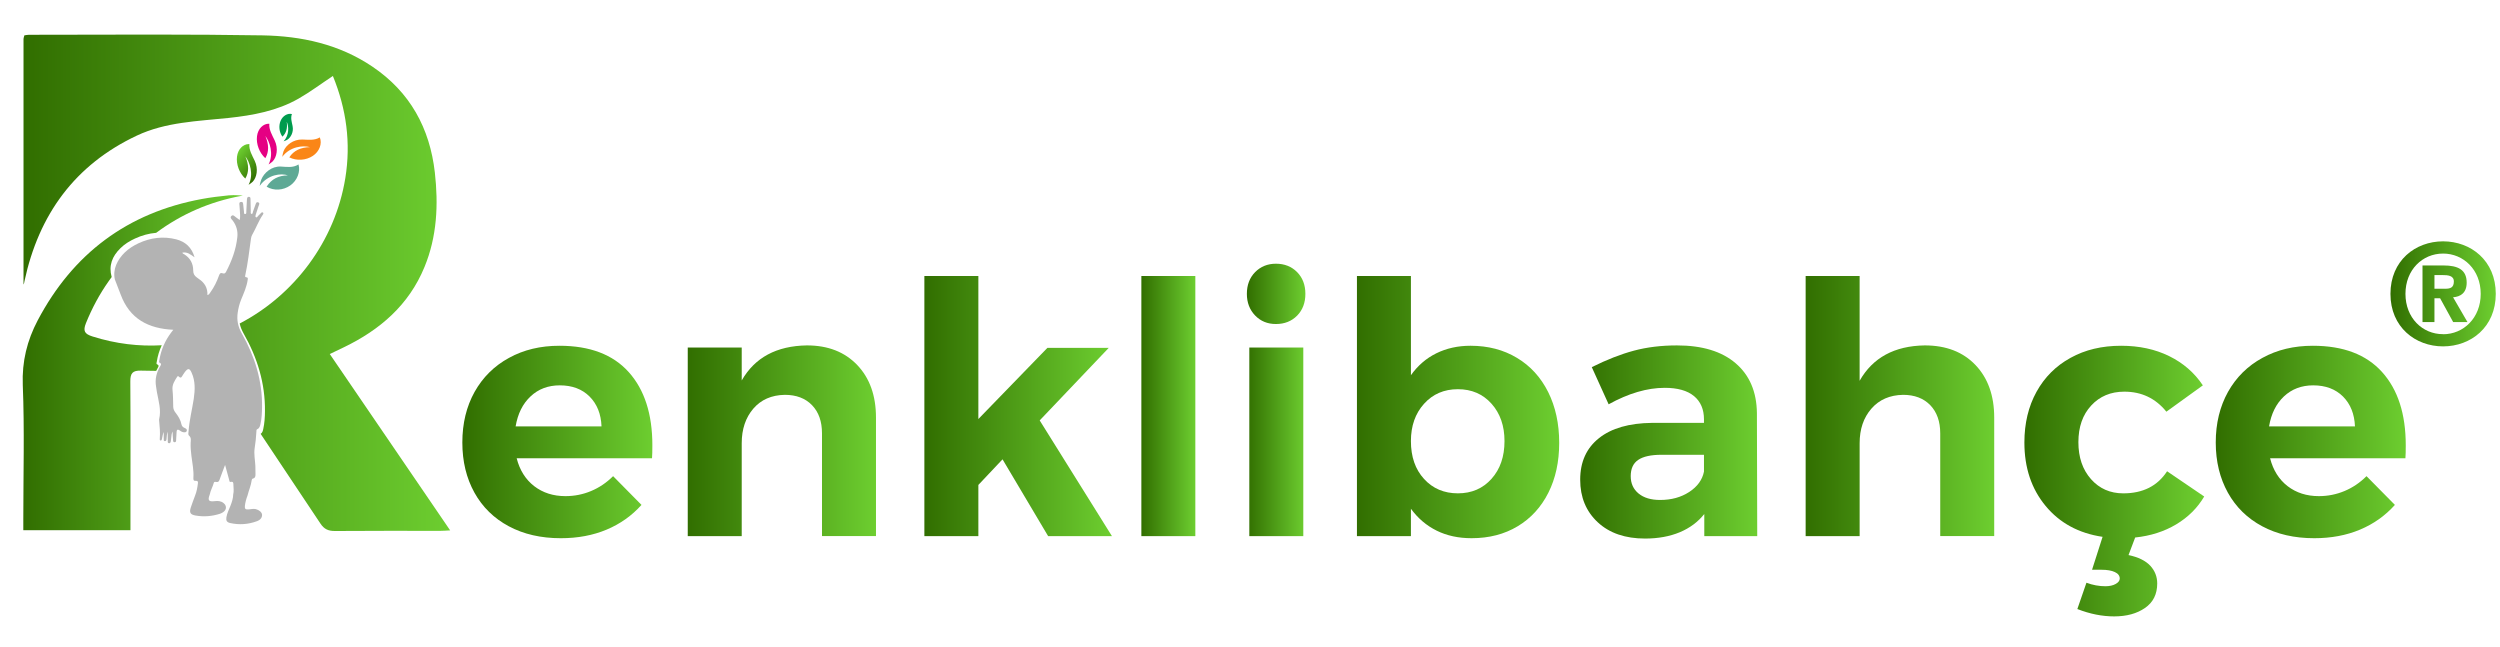
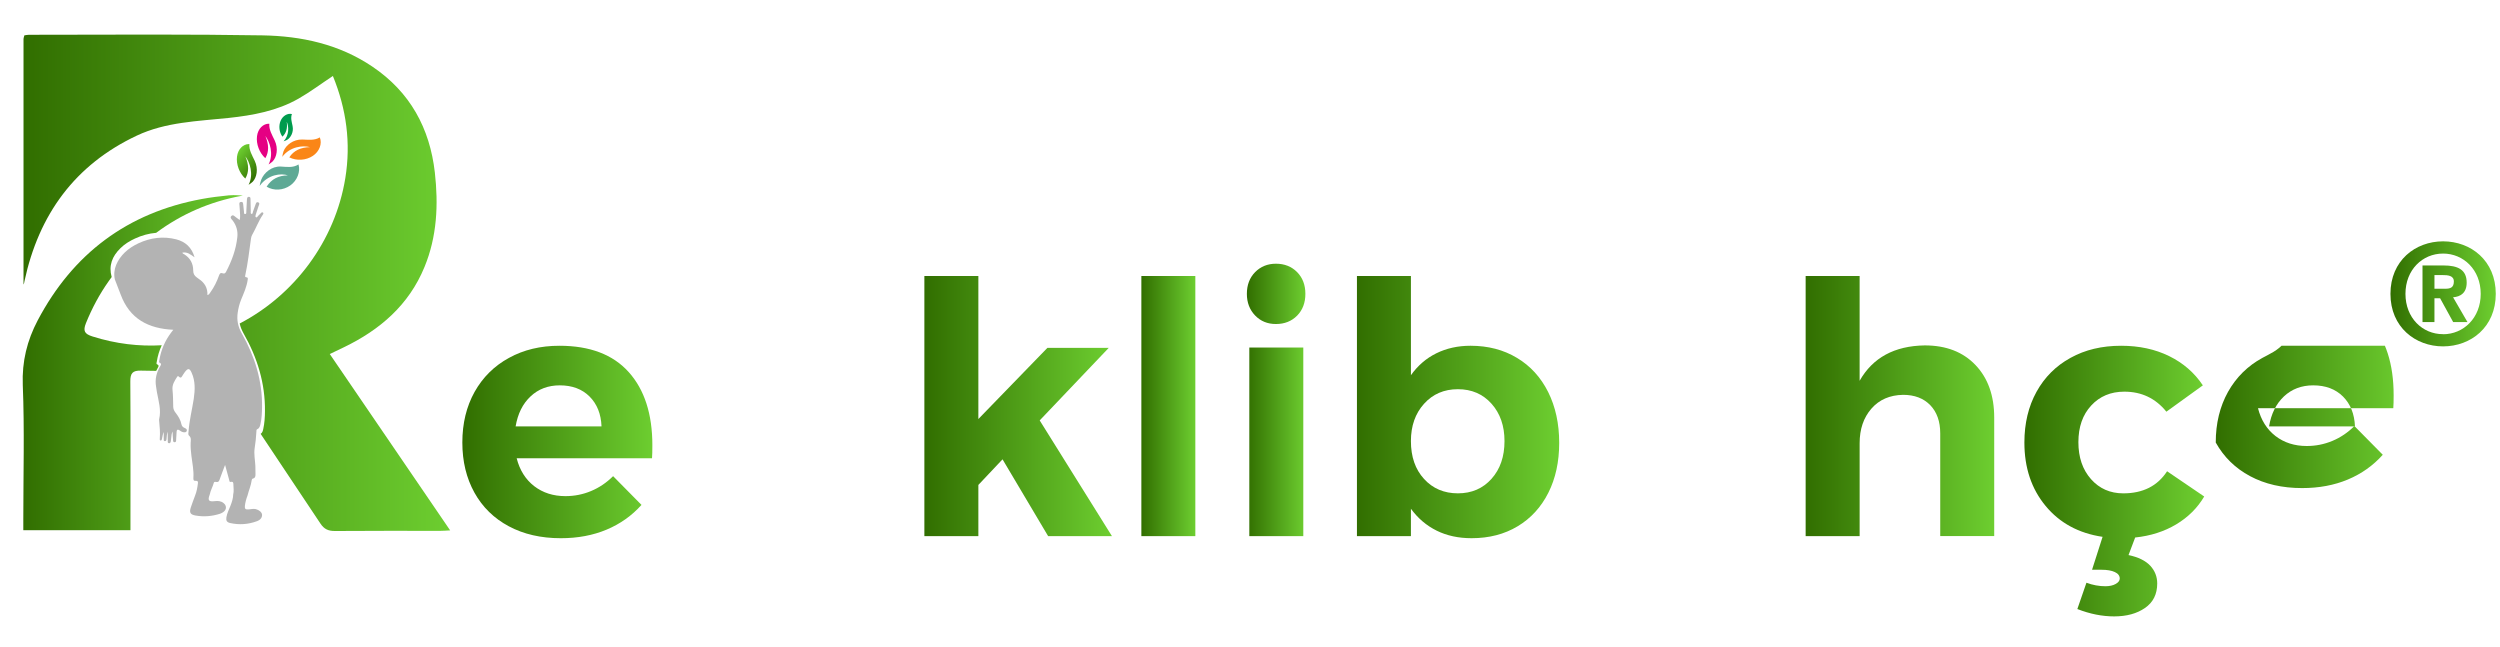
<svg xmlns="http://www.w3.org/2000/svg" xmlns:xlink="http://www.w3.org/1999/xlink" version="1.1" id="Layer_1" x="0px" y="0px" width="290px" height="75px" viewBox="0 0 290 75" enable-background="new 0 0 290 75" xml:space="preserve">
  <g>
    <defs>
      <rect id="SVGID_1_" x="2.632" y="4.011" width="286.877" height="67.489" />
    </defs>
    <clipPath id="SVGID_2_">
      <use xlink:href="#SVGID_1_" overflow="visible" />
    </clipPath>
    <path clip-path="url(#SVGID_2_)" fill="#B3B3B3" d="M30.516,24.87c-0.007,0.007-0.016,0.023-0.022,0.03   c-0.51,0.737-0.805,1.589-1.253,2.364c-0.075,0.127-0.104,0.264-0.128,0.417c-0.198,1.412-0.358,2.84-0.661,4.248   c-0.032,0.12-0.053,0.218,0.122,0.234c0.205,0.014,0.182,0.145,0.158,0.295c-0.113,0.804-0.446,1.534-0.75,2.271   c-0.205,0.502-0.336,1.021-0.411,1.559c-0.122,0.865,0.044,1.639,0.486,2.408c1.502,2.645,2.384,5.478,2.34,8.546   c-0.01,0.654-0.04,1.315-0.184,1.953c-0.054,0.233-0.104,0.471-0.363,0.587c-0.123,0.051-0.101,0.166-0.107,0.271   c-0.029,0.653-0.106,1.301-0.205,1.948c-0.1,0.689,0.054,1.374,0.084,2.058c0.014,0.311,0.014,0.622,0.014,0.925   c0.007,0.244-0.014,0.465-0.305,0.532c-0.09,0.024-0.122,0.107-0.135,0.191c-0.077,0.613-0.342,1.184-0.486,1.783   c-0.152,0.389-0.258,0.784-0.304,1.194c-0.038,0.349,0.076,0.438,0.432,0.409c0.275-0.021,0.541-0.098,0.821-0.039   c0.386,0.091,0.714,0.365,0.738,0.638c0.029,0.313-0.168,0.609-0.58,0.763c-1.022,0.378-2.072,0.454-3.138,0.212   c-0.372-0.092-0.477-0.28-0.417-0.662c0.075-0.478,0.304-0.911,0.479-1.358c0.158-0.411,0.302-0.837,0.31-1.292   c0.093-0.372,0.039-0.752,0.023-1.125c-0.007-0.204,0-0.396-0.311-0.328c-0.166,0.032-0.159-0.134-0.181-0.234   c-0.151-0.546-0.296-1.101-0.473-1.739c-0.235,0.639-0.456,1.188-0.651,1.745c-0.064,0.178-0.146,0.261-0.352,0.237   c-0.104-0.009-0.264-0.076-0.311,0.115c-0.121,0.447-0.373,0.859-0.463,1.329c-0.265,0.698-0.136,0.867,0.601,0.776   c0.348-0.041,0.69-0.016,0.981,0.21c0.402,0.306,0.394,0.775-0.022,1.064c-0.115,0.077-0.238,0.143-0.366,0.189   c-0.935,0.296-1.891,0.38-2.855,0.205c-0.593-0.107-0.731-0.34-0.54-0.927c0.144-0.463,0.335-0.919,0.499-1.383   c0.191-0.464,0.268-0.949,0.329-1.435c0.03-0.198-0.038-0.288-0.229-0.274c-0.28,0.023-0.311-0.108-0.297-0.349   c0.064-0.875-0.135-1.733-0.235-2.599c-0.06-0.493-0.104-0.981-0.082-1.474c0.016-0.289,0.09-0.577-0.182-0.823   c-0.138-0.112-0.077-0.34-0.06-0.521c0.091-1.261,0.408-2.492,0.6-3.737c0.15-1.033,0.198-2.06-0.245-3.041   c-0.235-0.529-0.417-0.554-0.782-0.085c-0.083,0.107-0.159,0.225-0.234,0.344c-0.123,0.189-0.198,0.479-0.495,0.168   c-0.084-0.084-0.138,0-0.182,0.068c-0.289,0.457-0.586,0.896-0.525,1.49c0.069,0.658,0.069,1.326,0.083,1.989   c0.016,0.26,0.114,0.463,0.268,0.66c0.319,0.409,0.594,0.853,0.691,1.369c0.053,0.228,0.204,0.343,0.408,0.424   c0.131,0.062,0.251,0.145,0.207,0.313c-0.053,0.182-0.213,0.182-0.371,0.166c-0.192-0.023-0.342-0.129-0.489-0.236   c-0.205-0.127-0.303-0.067-0.319,0.153c-0.023,0.296-0.03,0.601-0.054,0.895c-0.006,0.146,0.024,0.343-0.188,0.343   c-0.19,0-0.167-0.184-0.173-0.318c-0.017-0.305-0.071-0.606-0.031-0.919c-0.177,0.234-0.138,0.501-0.184,0.751   c-0.023,0.105-0.023,0.203-0.038,0.313c-0.022,0.138-0.038,0.305-0.22,0.289c-0.175-0.025-0.138-0.191-0.138-0.313   c0-0.342,0-0.685-0.014-1.025c-0.09,0.263-0.108,0.545-0.13,0.826c-0.007,0.121-0.032,0.282-0.189,0.274   c-0.177-0.015-0.137-0.184-0.137-0.304v-0.761c-0.13,0.29-0.138,0.541-0.198,0.769c-0.023,0.105-0.03,0.227-0.167,0.221   c-0.121-0.015-0.097-0.138-0.091-0.229c0.053-0.696-0.006-1.396-0.078-2.096c-0.006-0.046-0.013-0.093,0-0.138   c0.266-1.078-0.067-2.111-0.257-3.155c-0.038-0.21-0.06-0.43-0.098-0.643c-0.144-0.85,0.045-1.635,0.486-2.372   c0.084-0.135,0.175-0.272-0.053-0.379c-0.145-0.066-0.07-0.198-0.054-0.305c0.198-1.184,0.653-2.262,1.381-3.22   c0.077-0.099,0.153-0.195,0.237-0.309c-2.872-0.133-5.06-1.248-6.109-4.104l-0.669-1.735c-0.265-1.179,0.291-2.284,1.156-3.136   c0.466-0.448,1.012-0.791,1.595-1.063c1.398-0.646,2.858-0.836,4.361-0.455c1.079,0.278,1.809,0.941,2.135,2.088   c-0.455-0.319-0.851-0.661-1.42-0.54c0.039,0.128,0.153,0.145,0.237,0.198c0.683,0.433,1.025,1.063,1.025,1.868   c0,0.365,0.135,0.608,0.416,0.806c0.083,0.061,0.161,0.128,0.244,0.181c0.667,0.44,1.027,1.042,0.987,1.861   c0.197-0.03,0.251-0.18,0.335-0.295c0.441-0.606,0.768-1.277,1.019-1.984c0.083-0.211,0.167-0.333,0.418-0.242   c0.166,0.062,0.288,0.024,0.386-0.16c0.67-1.276,1.163-2.598,1.314-4.032c0.077-0.693-0.098-1.337-0.523-1.908   c-0.114-0.151-0.378-0.342-0.167-0.546c0.205-0.207,0.388,0.06,0.554,0.168c0.137,0.089,0.26,0.188,0.411,0.302   c0.106-0.433,0.014-0.842,0.006-1.247c-0.006-0.144-0.022-0.279-0.029-0.416c-0.015-0.174-0.084-0.412,0.174-0.442   c0.267-0.03,0.244,0.221,0.267,0.396c0.03,0.244,0.045,0.478,0.075,0.722c0.017,0.115-0.03,0.303,0.144,0.289   c0.168-0.009,0.124-0.198,0.13-0.311c0.022-0.426,0.044-0.852,0.067-1.276c0-0.047,0-0.091,0.008-0.138   c0.016-0.144,0.054-0.288,0.236-0.272c0.168,0.006,0.175,0.15,0.175,0.279c0.014,0.473,0.014,0.942,0.031,1.414   c0,0.098-0.047,0.275,0.097,0.289c0.137,0.016,0.124-0.167,0.16-0.265c0.098-0.244,0.167-0.502,0.265-0.745   c0.071-0.152,0.09-0.425,0.352-0.328c0.211,0.091,0.074,0.306,0.021,0.456c-0.098,0.318-0.211,0.63-0.312,0.952   c-0.03,0.104-0.082,0.258,0.016,0.318c0.122,0.075,0.182-0.091,0.258-0.16c0.122-0.106,0.228-0.235,0.342-0.342   c0.054-0.061,0.137-0.098,0.212-0.044C30.584,24.709,30.553,24.793,30.516,24.87" />
  </g>
  <g>
    <defs>
      <path id="SVGID_3_" d="M26.535,22.661c-1.039,0.107-2.081,0.229-3.1,0.419C14.79,24.668,8.462,29.422,4.376,37.158    c-1.229,2.331-1.837,4.762-1.733,7.491c0.208,5.184,0.061,10.383,0.061,15.581v1.274h12.429v-1.437    c0-5.271,0.022-10.553-0.016-15.824c-0.005-0.956,0.267-1.275,1.239-1.252c0.583,0.009,1.177,0.021,1.763,0.03    c0.054-0.115,0.113-0.229,0.18-0.34c0.084-0.146,0.184-0.289-0.053-0.408c-0.158-0.067-0.073-0.21-0.06-0.317    c0.106-0.67,0.297-1.306,0.576-1.907c-2.604,0.151-5.31-0.156-8.028-1.018c-0.941-0.295-1.123-0.645-0.76-1.555    c0.706-1.747,1.581-3.366,2.63-4.854c0.074-0.107,0.149-0.211,0.229-0.319c0.037-0.06,0.083-0.115,0.121-0.167    c-0.373-1.324,0.06-2.409,1.016-3.344c0.486-0.479,1.066-0.836,1.68-1.118c0.797-0.369,1.625-0.599,2.462-0.666    c2.94-2.181,6.245-3.617,9.882-4.287c0.062-0.014,0.124-0.028,0.184-0.038c-0.046,0-0.1-0.007-0.146-0.007    c-0.32-0.018-0.641-0.039-0.956-0.039C26.894,22.638,26.712,22.645,26.535,22.661" />
    </defs>
    <clipPath id="SVGID_4_">
      <use xlink:href="#SVGID_3_" overflow="visible" />
    </clipPath>
    <linearGradient id="SVGID_5_" gradientUnits="userSpaceOnUse" x1="118.404" y1="53.934" x2="120.73" y2="53.934" gradientTransform="matrix(10.984 0 0 -10.984 -1297.883 634.469)">
      <stop offset="0" style="stop-color:#316E00" />
      <stop offset="1" style="stop-color:#6DCE30" />
    </linearGradient>
    <rect x="2.539" y="22.638" clip-path="url(#SVGID_4_)" fill="url(#SVGID_5_)" width="25.638" height="38.866" />
  </g>
  <g>
    <defs>
      <path id="SVGID_6_" d="M17.065,4.011C12.49,4.014,7.916,4.035,3.344,4.035c-0.184,0-0.359,0.047-0.517,0.067    c-0.046,0.197-0.1,0.304-0.1,0.418v28.488c0.077-0.128,0.084-0.266,0.113-0.403c1.656-7.703,5.834-13.484,13.029-16.873    c3.351-1.58,7.043-1.67,10.651-2.051c2.825-0.303,5.599-0.812,8.098-2.232c1.361-0.775,2.621-1.726,3.997-2.636    c1.572,3.843,2.102,7.777,1.443,11.843c-1.192,7.339-5.919,13.568-12.255,16.871c0.092,0.404,0.244,0.786,0.464,1.172    c1.586,2.788,2.505,5.765,2.468,9.008c-0.005,0.686-0.047,1.376-0.196,2.053c-0.046,0.212-0.1,0.441-0.304,0.568    c2.308,3.464,4.625,6.923,6.928,10.393c0.439,0.671,0.935,0.882,1.709,0.875c4.072-0.032,8.145-0.017,12.214-0.017    c0.325,0,0.661-0.03,1.134-0.053c-4.697-6.877-9.298-13.629-13.965-20.458c0.647-0.312,1.124-0.548,1.612-0.774    c4.208-2.023,7.565-4.915,9.373-9.321c1.454-3.523,1.626-7.234,1.202-10.964c-0.585-5.142-2.871-9.328-7.238-12.277    c-3.861-2.612-8.246-3.553-12.764-3.63c-4.088-0.067-8.175-0.088-12.263-0.091H17.065z" />
    </defs>
    <clipPath id="SVGID_7_">
      <use xlink:href="#SVGID_6_" overflow="visible" />
    </clipPath>
    <linearGradient id="SVGID_8_" gradientUnits="userSpaceOnUse" x1="124.017" y1="54.213" x2="126.343" y2="54.213" gradientTransform="matrix(21.281 0 0 -21.281 -2636.484 1186.531)">
      <stop offset="0" style="stop-color:#316E00" />
      <stop offset="1" style="stop-color:#6DCE30" />
    </linearGradient>
    <rect x="2.728" y="4.011" clip-path="url(#SVGID_7_)" fill="url(#SVGID_8_)" width="49.494" height="57.591" />
  </g>
  <g>
    <defs>
      <rect id="SVGID_9_" x="2.632" y="4.011" width="286.877" height="67.489" />
    </defs>
    <clipPath id="SVGID_10_">
      <use xlink:href="#SVGID_9_" overflow="visible" />
    </clipPath>
    <path clip-path="url(#SVGID_10_)" fill="#5EA995" d="M34.626,19.075c-0.643,0.417-1.358,0.279-2.059,0.244   c-1.04-0.049-1.942,0.707-2.262,1.519c-0.093,0.233-0.14,0.486-0.188,0.732c0.959-1.343,2.497-1.502,3.284-1.225   c-1.076,0.004-1.911,0.42-2.474,1.311c0.824,0.5,1.923,0.441,2.754-0.149C34.477,20.941,34.879,19.907,34.626,19.075" />
  </g>
  <g>
    <defs>
      <path id="SVGID_11_" d="M61.544,45.983c0.906-0.854,2.036-1.283,3.393-1.283c1.438,0,2.591,0.435,3.457,1.301    c0.867,0.872,1.328,2.023,1.383,3.459h-9.964C60.059,47.992,60.636,46.835,61.544,45.983 M59.042,41.515    c-1.706,0.929-3.035,2.247-3.986,3.938c-0.948,1.699-1.424,3.654-1.424,5.88c0,2.196,0.47,4.129,1.404,5.815    c0.936,1.679,2.264,2.982,3.986,3.9c1.724,0.924,3.733,1.384,6.036,1.384c1.954,0,3.725-0.33,5.308-0.995    c1.587-0.665,2.934-1.624,4.047-2.868l-3.293-3.335c-0.76,0.759-1.615,1.334-2.563,1.729c-0.945,0.396-1.938,0.588-2.969,0.588    c-1.408,0-2.614-0.386-3.618-1.156c-1.001-0.775-1.683-1.852-2.034-3.233h15.698c0.027-0.353,0.041-0.855,0.041-1.507    c0-3.63-0.917-6.46-2.747-8.497c-1.825-2.032-4.505-3.05-8.028-3.05C62.702,40.107,60.749,40.573,59.042,41.515" />
    </defs>
    <clipPath id="SVGID_12_">
      <use xlink:href="#SVGID_11_" overflow="visible" />
    </clipPath>
    <linearGradient id="SVGID_13_" gradientUnits="userSpaceOnUse" x1="119.627" y1="53.371" x2="121.953" y2="53.371" gradientTransform="matrix(9.477 0 0 -9.477 -1080.031 557.039)">
      <stop offset="0" style="stop-color:#316E00" />
      <stop offset="1" style="stop-color:#6DCE30" />
    </linearGradient>
    <rect x="53.631" y="40.107" clip-path="url(#SVGID_12_)" fill="url(#SVGID_13_)" width="22.042" height="22.324" />
  </g>
  <g>
    <defs>
      <path id="SVGID_14_" d="M86.04,44.133v-3.822h-6.261v21.878h6.261V51.414c0-1.628,0.448-2.964,1.343-4.009    c0.895-1.04,2.112-1.578,3.659-1.604c1.328,0,2.379,0.4,3.151,1.196c0.775,0.8,1.159,1.893,1.159,3.274v11.916h6.262V48.445    c0-2.548-0.725-4.585-2.176-6.103c-1.451-1.518-3.395-2.275-5.834-2.275C90.079,40.121,87.561,41.472,86.04,44.133" />
    </defs>
    <clipPath id="SVGID_15_">
      <use xlink:href="#SVGID_14_" overflow="visible" />
    </clipPath>
    <linearGradient id="SVGID_16_" gradientUnits="userSpaceOnUse" x1="121.117" y1="53.373" x2="123.443" y2="53.373" gradientTransform="matrix(9.389 0 0 -9.389 -1057.414 552.258)">
      <stop offset="0" style="stop-color:#316E00" />
      <stop offset="1" style="stop-color:#6DCE30" />
    </linearGradient>
-     <rect x="79.779" y="40.067" clip-path="url(#SVGID_15_)" fill="url(#SVGID_16_)" width="21.835" height="22.121" />
  </g>
  <g>
    <defs>
      <polygon id="SVGID_17_" points="107.227,32.014 107.227,62.188 113.49,62.188 113.49,56.252 116.294,53.281 121.582,62.188     128.984,62.188 120.605,48.768 128.616,40.351 121.5,40.351 113.49,48.608 113.49,32.014   " />
    </defs>
    <clipPath id="SVGID_18_">
      <use xlink:href="#SVGID_17_" overflow="visible" />
    </clipPath>
    <linearGradient id="SVGID_19_" gradientUnits="userSpaceOnUse" x1="122.757" y1="53.617" x2="125.083" y2="53.617" gradientTransform="matrix(9.354 0 0 -9.354 -1041.078 548.641)">
      <stop offset="0" style="stop-color:#316E00" />
      <stop offset="1" style="stop-color:#6DCE30" />
    </linearGradient>
    <rect x="107.227" y="32.014" clip-path="url(#SVGID_18_)" fill="url(#SVGID_19_)" width="21.758" height="30.174" />
  </g>
  <g>
    <defs>
      <rect id="SVGID_20_" x="132.398" y="32.017" width="6.261" height="30.172" />
    </defs>
    <clipPath id="SVGID_21_">
      <use xlink:href="#SVGID_20_" overflow="visible" />
    </clipPath>
    <linearGradient id="SVGID_22_" gradientUnits="userSpaceOnUse" x1="110.165" y1="52.665" x2="112.491" y2="52.665" gradientTransform="matrix(2.692 0 0 -2.692 -164.185 188.885)">
      <stop offset="0" style="stop-color:#316E00" />
      <stop offset="1" style="stop-color:#6DCE30" />
    </linearGradient>
    <rect x="132.398" y="32.017" clip-path="url(#SVGID_21_)" fill="url(#SVGID_22_)" width="6.261" height="30.172" />
  </g>
  <g>
    <defs>
      <path id="SVGID_23_" d="M144.921,62.188h6.262V40.311h-6.262V62.188z M145.59,31.571c-0.635,0.65-0.953,1.489-0.953,2.519    c0,1.002,0.317,1.837,0.953,2.502c0.641,0.666,1.445,0.994,2.419,0.994c1.003,0,1.821-0.326,2.462-0.976    c0.637-0.652,0.954-1.491,0.954-2.521c0-1.03-0.317-1.869-0.954-2.519c-0.641-0.65-1.459-0.979-2.462-0.979    C147.035,30.592,146.231,30.921,145.59,31.571" />
    </defs>
    <clipPath id="SVGID_24_">
      <use xlink:href="#SVGID_23_" overflow="visible" />
    </clipPath>
    <linearGradient id="SVGID_25_" gradientUnits="userSpaceOnUse" x1="114.101" y1="52.908" x2="116.426" y2="52.908" gradientTransform="matrix(2.92 0 0 -2.92 -188.519 200.873)">
      <stop offset="0" style="stop-color:#316E00" />
      <stop offset="1" style="stop-color:#6DCE30" />
    </linearGradient>
    <rect x="144.638" y="30.592" clip-path="url(#SVGID_24_)" fill="url(#SVGID_25_)" width="6.788" height="31.597" />
  </g>
  <g>
    <defs>
      <path id="SVGID_26_" d="M165.193,55.561c-1.021-1.112-1.527-2.575-1.527-4.395c0-1.758,0.507-3.205,1.527-4.331    c1.013-1.126,2.322-1.687,3.923-1.687s2.899,0.561,3.904,1.687s1.502,2.573,1.502,4.331c0,1.794-0.497,3.248-1.502,4.373    c-1.005,1.126-2.304,1.688-3.904,1.688S166.206,56.672,165.193,55.561 M157.405,32.014v30.174h6.261v-3.174    c0.814,1.115,1.81,1.959,2.992,2.544c1.176,0.582,2.525,0.873,4.04,0.873c2.037,0,3.818-0.46,5.352-1.384    c1.53-0.918,2.716-2.217,3.557-3.883c0.84-1.665,1.26-3.599,1.26-5.794c0-2.222-0.428-4.187-1.281-5.896    c-0.854-1.706-2.061-3.031-3.617-3.96c-1.561-0.941-3.354-1.407-5.391-1.407c-1.461,0-2.782,0.294-3.963,0.875    c-1.179,0.582-2.161,1.431-2.948,2.541V32.014H157.405z" />
    </defs>
    <clipPath id="SVGID_27_">
      <use xlink:href="#SVGID_26_" overflow="visible" />
    </clipPath>
    <linearGradient id="SVGID_28_" gradientUnits="userSpaceOnUse" x1="126.121" y1="53.637" x2="128.446" y2="53.637" gradientTransform="matrix(10.088 0 0 -10.088 -1114.961 588.336)">
      <stop offset="0" style="stop-color:#316E00" />
      <stop offset="1" style="stop-color:#6DCE30" />
    </linearGradient>
    <rect x="157.405" y="32.014" clip-path="url(#SVGID_27_)" fill="url(#SVGID_28_)" width="23.461" height="30.417" />
  </g>
  <g>
    <defs>
      <path id="SVGID_29_" d="M190.075,57.248c-0.607-0.499-0.912-1.172-0.912-2.015c0-0.866,0.291-1.496,0.875-1.889    c0.582-0.394,1.485-0.589,2.702-0.589h4.922v1.948c-0.188,0.949-0.757,1.738-1.708,2.363c-0.951,0.62-2.073,0.93-3.377,0.93    C191.523,57.997,190.688,57.75,190.075,57.248 M189.53,40.678c-1.519,0.406-3.147,1.044-4.883,1.911l1.954,4.31    c2.303-1.273,4.472-1.911,6.506-1.911c1.491,0,2.622,0.318,3.396,0.955c0.771,0.641,1.158,1.539,1.158,2.702v0.408h-6.017    c-2.657,0.029-4.713,0.617-6.162,1.772c-1.45,1.151-2.18,2.756-2.18,4.817c0,2.031,0.68,3.68,2.037,4.94    c1.352,1.26,3.185,1.89,5.492,1.89c1.514,0,2.858-0.246,4.021-0.731c1.167-0.488,2.112-1.194,2.846-2.116v2.563h6.141    l-0.037-14.272c-0.03-2.466-0.85-4.393-2.463-5.775c-1.61-1.384-3.881-2.073-6.812-2.073    C192.715,40.067,191.044,40.272,189.53,40.678" />
    </defs>
    <clipPath id="SVGID_30_">
      <use xlink:href="#SVGID_29_" overflow="visible" />
    </clipPath>
    <linearGradient id="SVGID_31_" gradientUnits="userSpaceOnUse" x1="127.239" y1="53.324" x2="129.565" y2="53.324" gradientTransform="matrix(8.831 0 0 -8.831 -940.297 522.156)">
      <stop offset="0" style="stop-color:#316E00" />
      <stop offset="1" style="stop-color:#6DCE30" />
    </linearGradient>
-     <rect x="183.304" y="40.067" clip-path="url(#SVGID_30_)" fill="url(#SVGID_31_)" width="20.537" height="22.405" />
  </g>
  <g>
    <defs>
      <path id="SVGID_32_" d="M209.455,32.014v30.174h6.263V51.414c0-1.628,0.452-2.964,1.362-4.009c0.905-1.04,2.136-1.578,3.68-1.604    c1.326,0,2.373,0.4,3.148,1.196c0.771,0.8,1.16,1.893,1.16,3.274v11.916h6.261V48.445c0-2.548-0.724-4.585-2.173-6.103    s-3.409-2.275-5.878-2.275c-3.522,0.054-6.041,1.422-7.561,4.105V32.014H209.455z" />
    </defs>
    <clipPath id="SVGID_33_">
      <use xlink:href="#SVGID_32_" overflow="visible" />
    </clipPath>
    <linearGradient id="SVGID_34_" gradientUnits="userSpaceOnUse" x1="128.993" y1="53.617" x2="131.319" y2="53.617" gradientTransform="matrix(9.405 0 0 -9.405 -1003.789 551.398)">
      <stop offset="0" style="stop-color:#316E00" />
      <stop offset="1" style="stop-color:#6DCE30" />
    </linearGradient>
    <rect x="209.455" y="32.014" clip-path="url(#SVGID_33_)" fill="url(#SVGID_34_)" width="21.874" height="30.174" />
  </g>
  <g>
    <defs>
      <path id="SVGID_35_" d="M240.174,41.515c-1.692,0.929-3.007,2.247-3.941,3.938c-0.936,1.699-1.404,3.654-1.404,5.88    c0,2.927,0.82,5.378,2.463,7.358c1.635,1.976,3.841,3.173,6.607,3.581l-1.222,3.82h1.097c0.649,0,1.17,0.088,1.547,0.267    c0.377,0.175,0.57,0.425,0.57,0.752c0,0.242-0.157,0.451-0.471,0.627c-0.313,0.175-0.711,0.266-1.196,0.266    c-0.732,0-1.468-0.135-2.198-0.407l-1.054,3.051c1.459,0.57,2.881,0.854,4.267,0.854c1.435,0,2.633-0.322,3.575-0.975    c0.951-0.653,1.423-1.601,1.423-2.846c0-0.79-0.271-1.477-0.807-2.057c-0.546-0.582-1.384-0.998-2.522-1.236l0.771-2.037    c1.789-0.188,3.375-0.697,4.758-1.523c1.383-0.827,2.466-1.904,3.252-3.233l-4.308-2.929c-1.112,1.71-2.805,2.563-5.081,2.563    c-1.521,0-2.769-0.55-3.743-1.646c-0.977-1.101-1.465-2.529-1.465-4.29c0-1.764,0.495-3.18,1.483-4.247    c0.987-1.074,2.271-1.612,3.843-1.612c2.008,0,3.631,0.775,4.88,2.323l4.232-3.055c-0.98-1.463-2.277-2.593-3.908-3.393    c-1.622-0.798-3.478-1.2-5.569-1.2C243.83,40.107,241.87,40.573,240.174,41.515" />
    </defs>
    <clipPath id="SVGID_36_">
      <use xlink:href="#SVGID_35_" overflow="visible" />
    </clipPath>
    <linearGradient id="SVGID_37_" gradientUnits="userSpaceOnUse" x1="130.556" y1="53.047" x2="132.881" y2="53.047" gradientTransform="matrix(8.97 0 0 -8.97 -936.273 531.633)">
      <stop offset="0" style="stop-color:#316E00" />
      <stop offset="1" style="stop-color:#6DCE30" />
    </linearGradient>
    <rect x="234.828" y="40.107" clip-path="url(#SVGID_36_)" fill="url(#SVGID_37_)" width="20.859" height="31.393" />
  </g>
  <g>
    <defs>
-       <path id="SVGID_38_" d="M264.938,45.983c0.912-0.854,2.041-1.283,3.395-1.283c1.437,0,2.592,0.435,3.46,1.301    c0.865,0.872,1.324,2.023,1.384,3.459h-9.964C263.457,47.992,264.033,46.835,264.938,45.983 M262.44,41.515    c-1.71,0.929-3.037,2.247-3.988,3.938c-0.947,1.699-1.425,3.654-1.425,5.88c0,2.196,0.473,4.129,1.406,5.815    c0.935,1.679,2.262,2.982,3.983,3.9c1.724,0.924,3.734,1.384,6.04,1.384c1.95,0,3.723-0.33,5.306-0.995    c1.587-0.665,2.931-1.624,4.046-2.868l-3.293-3.335c-0.757,0.759-1.612,1.334-2.561,1.729c-0.953,0.396-1.94,0.588-2.967,0.588    c-1.413,0-2.619-0.386-3.623-1.156c-1.001-0.775-1.68-1.852-2.032-3.233h15.696c0.029-0.353,0.04-0.855,0.04-1.507    c0-3.63-0.912-6.46-2.746-8.497c-1.827-2.032-4.506-3.05-8.027-3.05C266.102,40.107,264.148,40.573,262.44,41.515" />
+       <path id="SVGID_38_" d="M264.938,45.983c0.912-0.854,2.041-1.283,3.395-1.283c1.437,0,2.592,0.435,3.46,1.301    c0.865,0.872,1.324,2.023,1.384,3.459h-9.964C263.457,47.992,264.033,46.835,264.938,45.983 M262.44,41.515    c-1.71,0.929-3.037,2.247-3.988,3.938c-0.947,1.699-1.425,3.654-1.425,5.88c0.935,1.679,2.262,2.982,3.983,3.9c1.724,0.924,3.734,1.384,6.04,1.384c1.95,0,3.723-0.33,5.306-0.995    c1.587-0.665,2.931-1.624,4.046-2.868l-3.293-3.335c-0.757,0.759-1.612,1.334-2.561,1.729c-0.953,0.396-1.94,0.588-2.967,0.588    c-1.413,0-2.619-0.386-3.623-1.156c-1.001-0.775-1.68-1.852-2.032-3.233h15.696c0.029-0.353,0.04-0.855,0.04-1.507    c0-3.63-0.912-6.46-2.746-8.497c-1.827-2.032-4.506-3.05-8.027-3.05C266.102,40.107,264.148,40.573,262.44,41.515" />
    </defs>
    <clipPath id="SVGID_39_">
      <use xlink:href="#SVGID_38_" overflow="visible" />
    </clipPath>
    <linearGradient id="SVGID_40_" gradientUnits="userSpaceOnUse" x1="131.861" y1="53.371" x2="134.187" y2="53.371" gradientTransform="matrix(9.477 0 0 -9.477 -992.57 557.039)">
      <stop offset="0" style="stop-color:#316E00" />
      <stop offset="1" style="stop-color:#6DCE30" />
    </linearGradient>
    <rect x="257.027" y="40.107" clip-path="url(#SVGID_39_)" fill="url(#SVGID_40_)" width="22.042" height="22.324" />
  </g>
  <g>
    <defs>
      <path id="SVGID_41_" d="M282.397,31.91h0.976c0.541,0,1.274,0.042,1.274,0.73c0,0.719-0.394,0.854-1.003,0.854h-1.247V31.91z     M281.011,30.792v6.571h1.385v-2.764h0.002h0.655l1.517,2.764h1.659l-1.673-2.88c0.859-0.061,1.579-0.502,1.579-1.698    c0-1.496-1.006-1.993-2.69-1.993H281.011z M279.033,34.089c0-2.801,1.978-4.676,4.367-4.676c2.365,0.002,4.363,1.877,4.363,4.676    c0,2.796-1.998,4.683-4.363,4.683v-0.009c-0.006,0-0.014,0-0.019,0C281.002,38.764,279.033,36.876,279.033,34.089 M277.292,34.089    c0,3.859,2.887,6.091,6.108,6.091c3.221,0,6.109-2.232,6.109-6.091c0-3.861-2.889-6.094-6.109-6.094    C280.179,27.996,277.292,30.228,277.292,34.089" />
    </defs>
    <clipPath id="SVGID_42_">
      <use xlink:href="#SVGID_41_" overflow="visible" />
    </clipPath>
    <linearGradient id="SVGID_43_" gradientUnits="userSpaceOnUse" x1="135.557" y1="54.728" x2="137.883" y2="54.728" gradientTransform="matrix(5.253 0 0 -5.253 -434.844 321.598)">
      <stop offset="0" style="stop-color:#316E00" />
      <stop offset="1" style="stop-color:#6DCE30" />
    </linearGradient>
    <rect x="277.292" y="27.996" clip-path="url(#SVGID_42_)" fill="url(#SVGID_43_)" width="12.218" height="12.185" />
  </g>
  <g>
    <defs>
      <path id="SVGID_44_" d="M27.494,18.159c-0.114,0.902,0.27,1.923,0.96,2.554c0.442-0.726,0.426-1.591,0.009-2.575    c0.513,0.653,0.994,2.097,0.373,3.3c0.162-0.107,0.333-0.21,0.47-0.349c0.476-0.489,0.683-1.496,0.242-2.433    c-0.3-0.632-0.681-1.256-0.621-1.942c-0.02-0.002-0.035-0.002-0.053-0.002C28.181,16.711,27.6,17.319,27.494,18.159" />
    </defs>
    <clipPath id="SVGID_45_">
      <use xlink:href="#SVGID_44_" overflow="visible" />
    </clipPath>
    <linearGradient id="SVGID_46_" gradientUnits="userSpaceOnUse" x1="191.054" y1="-6.466" x2="193.38" y2="-6.466" gradientTransform="matrix(-1.051 -1.137 0.789 -0.956 235.807 231.379)">
      <stop offset="0" style="stop-color:#316E00" />
      <stop offset="1" style="stop-color:#6DCE30" />
    </linearGradient>
    <polygon clip-path="url(#SVGID_45_)" fill="url(#SVGID_46_)" points="32.049,18.939 28.61,15.22 25.319,19.21 28.759,22.929  " />
  </g>
  <g>
    <defs>
      <rect id="SVGID_47_" x="2.632" y="4.011" width="286.877" height="67.489" />
    </defs>
    <clipPath id="SVGID_48_">
      <use xlink:href="#SVGID_47_" overflow="visible" />
    </clipPath>
    <path clip-path="url(#SVGID_48_)" fill="#E50083" d="M31.243,14.351c-0.06,0.687,0.322,1.311,0.622,1.943   c0.441,0.937,0.235,1.944-0.242,2.432c-0.137,0.14-0.306,0.242-0.47,0.349c0.621-1.203,0.14-2.645-0.371-3.3   c0.414,0.986,0.432,1.849-0.007,2.577c-0.693-0.633-1.077-1.652-0.962-2.554C29.92,14.935,30.526,14.319,31.243,14.351" />
    <path clip-path="url(#SVGID_48_)" fill="#009B4D" d="M33.862,13.228c-0.173,0.453-0.016,0.925,0.078,1.39   c0.143,0.691-0.199,1.342-0.637,1.605c-0.126,0.074-0.268,0.12-0.405,0.169c0.677-0.724,0.605-1.761,0.361-2.27   c0.111,0.718-0.042,1.303-0.498,1.732c-0.377-0.521-0.46-1.258-0.208-1.849C32.798,13.439,33.354,13.108,33.862,13.228" />
    <path clip-path="url(#SVGID_48_)" fill="#FA8617" d="M37.098,15.938c-0.616,0.376-1.337,0.265-2.037,0.246   c-1.039-0.027-1.898,0.647-2.172,1.363c-0.079,0.208-0.111,0.428-0.146,0.645c0.884-1.191,2.405-1.353,3.208-1.123   c-1.072,0.021-1.881,0.398-2.394,1.184c0.847,0.425,1.939,0.357,2.735-0.173C37.052,17.574,37.396,16.662,37.098,15.938" />
  </g>
</svg>